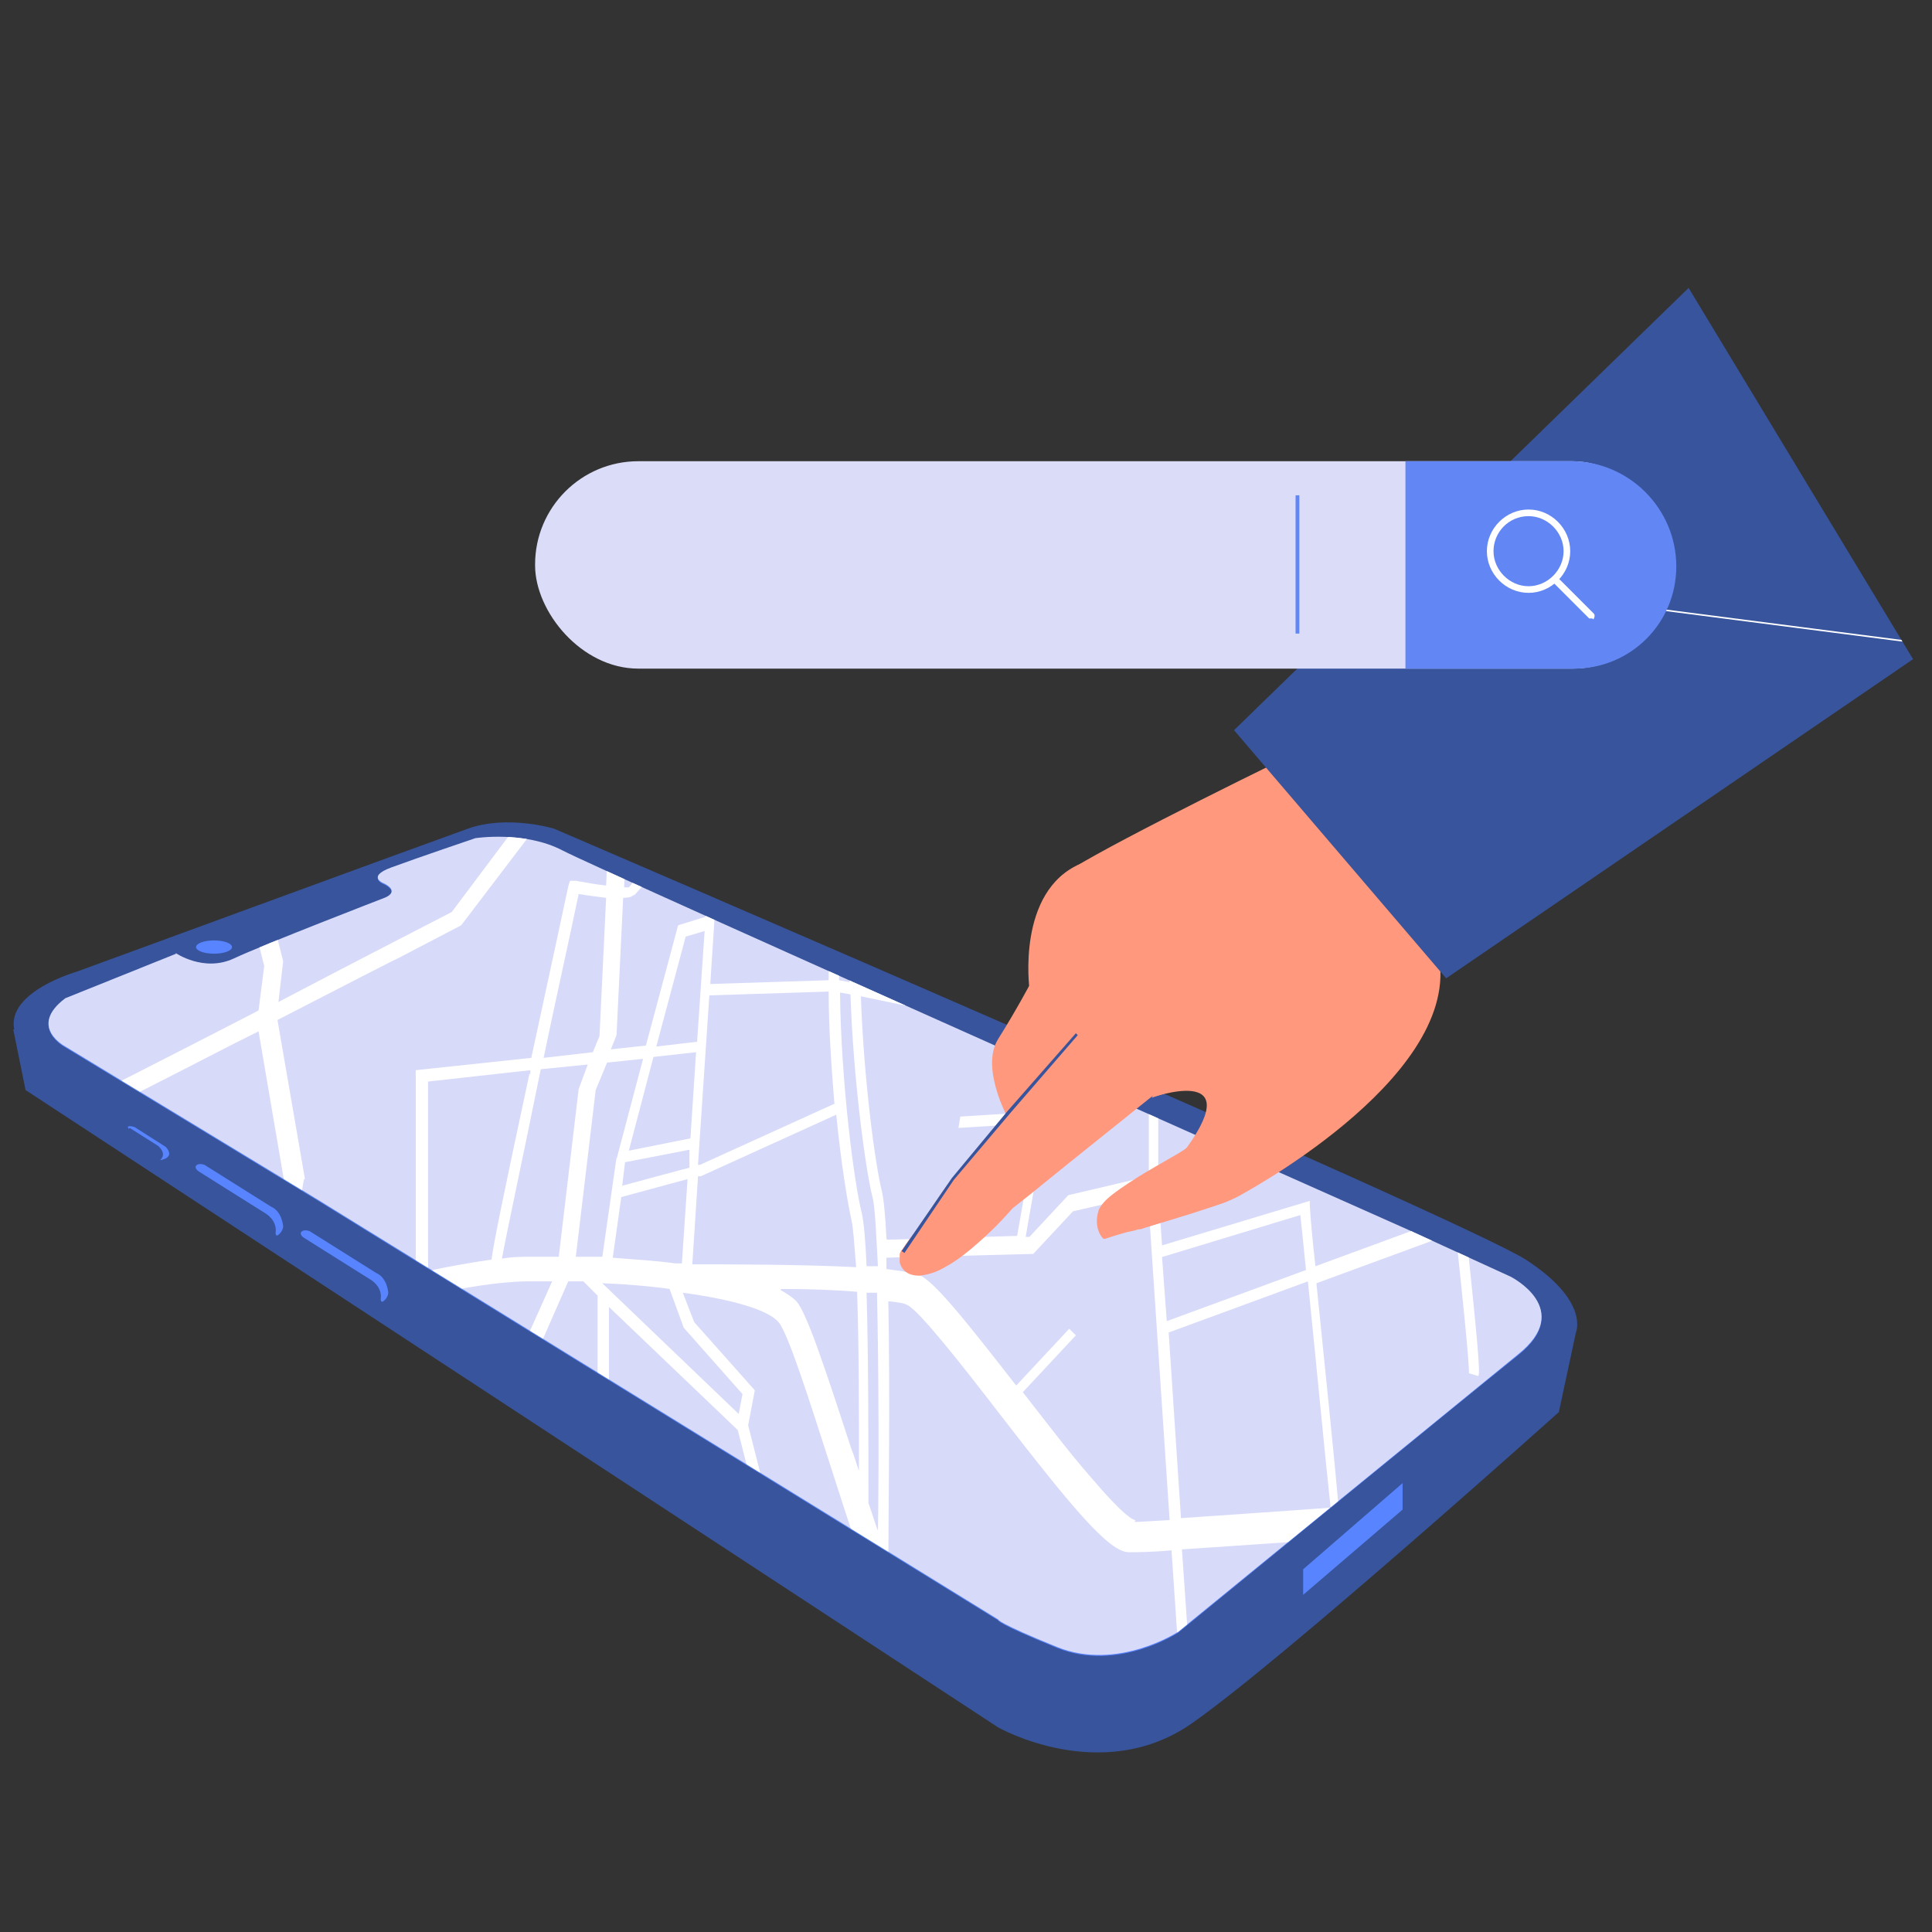
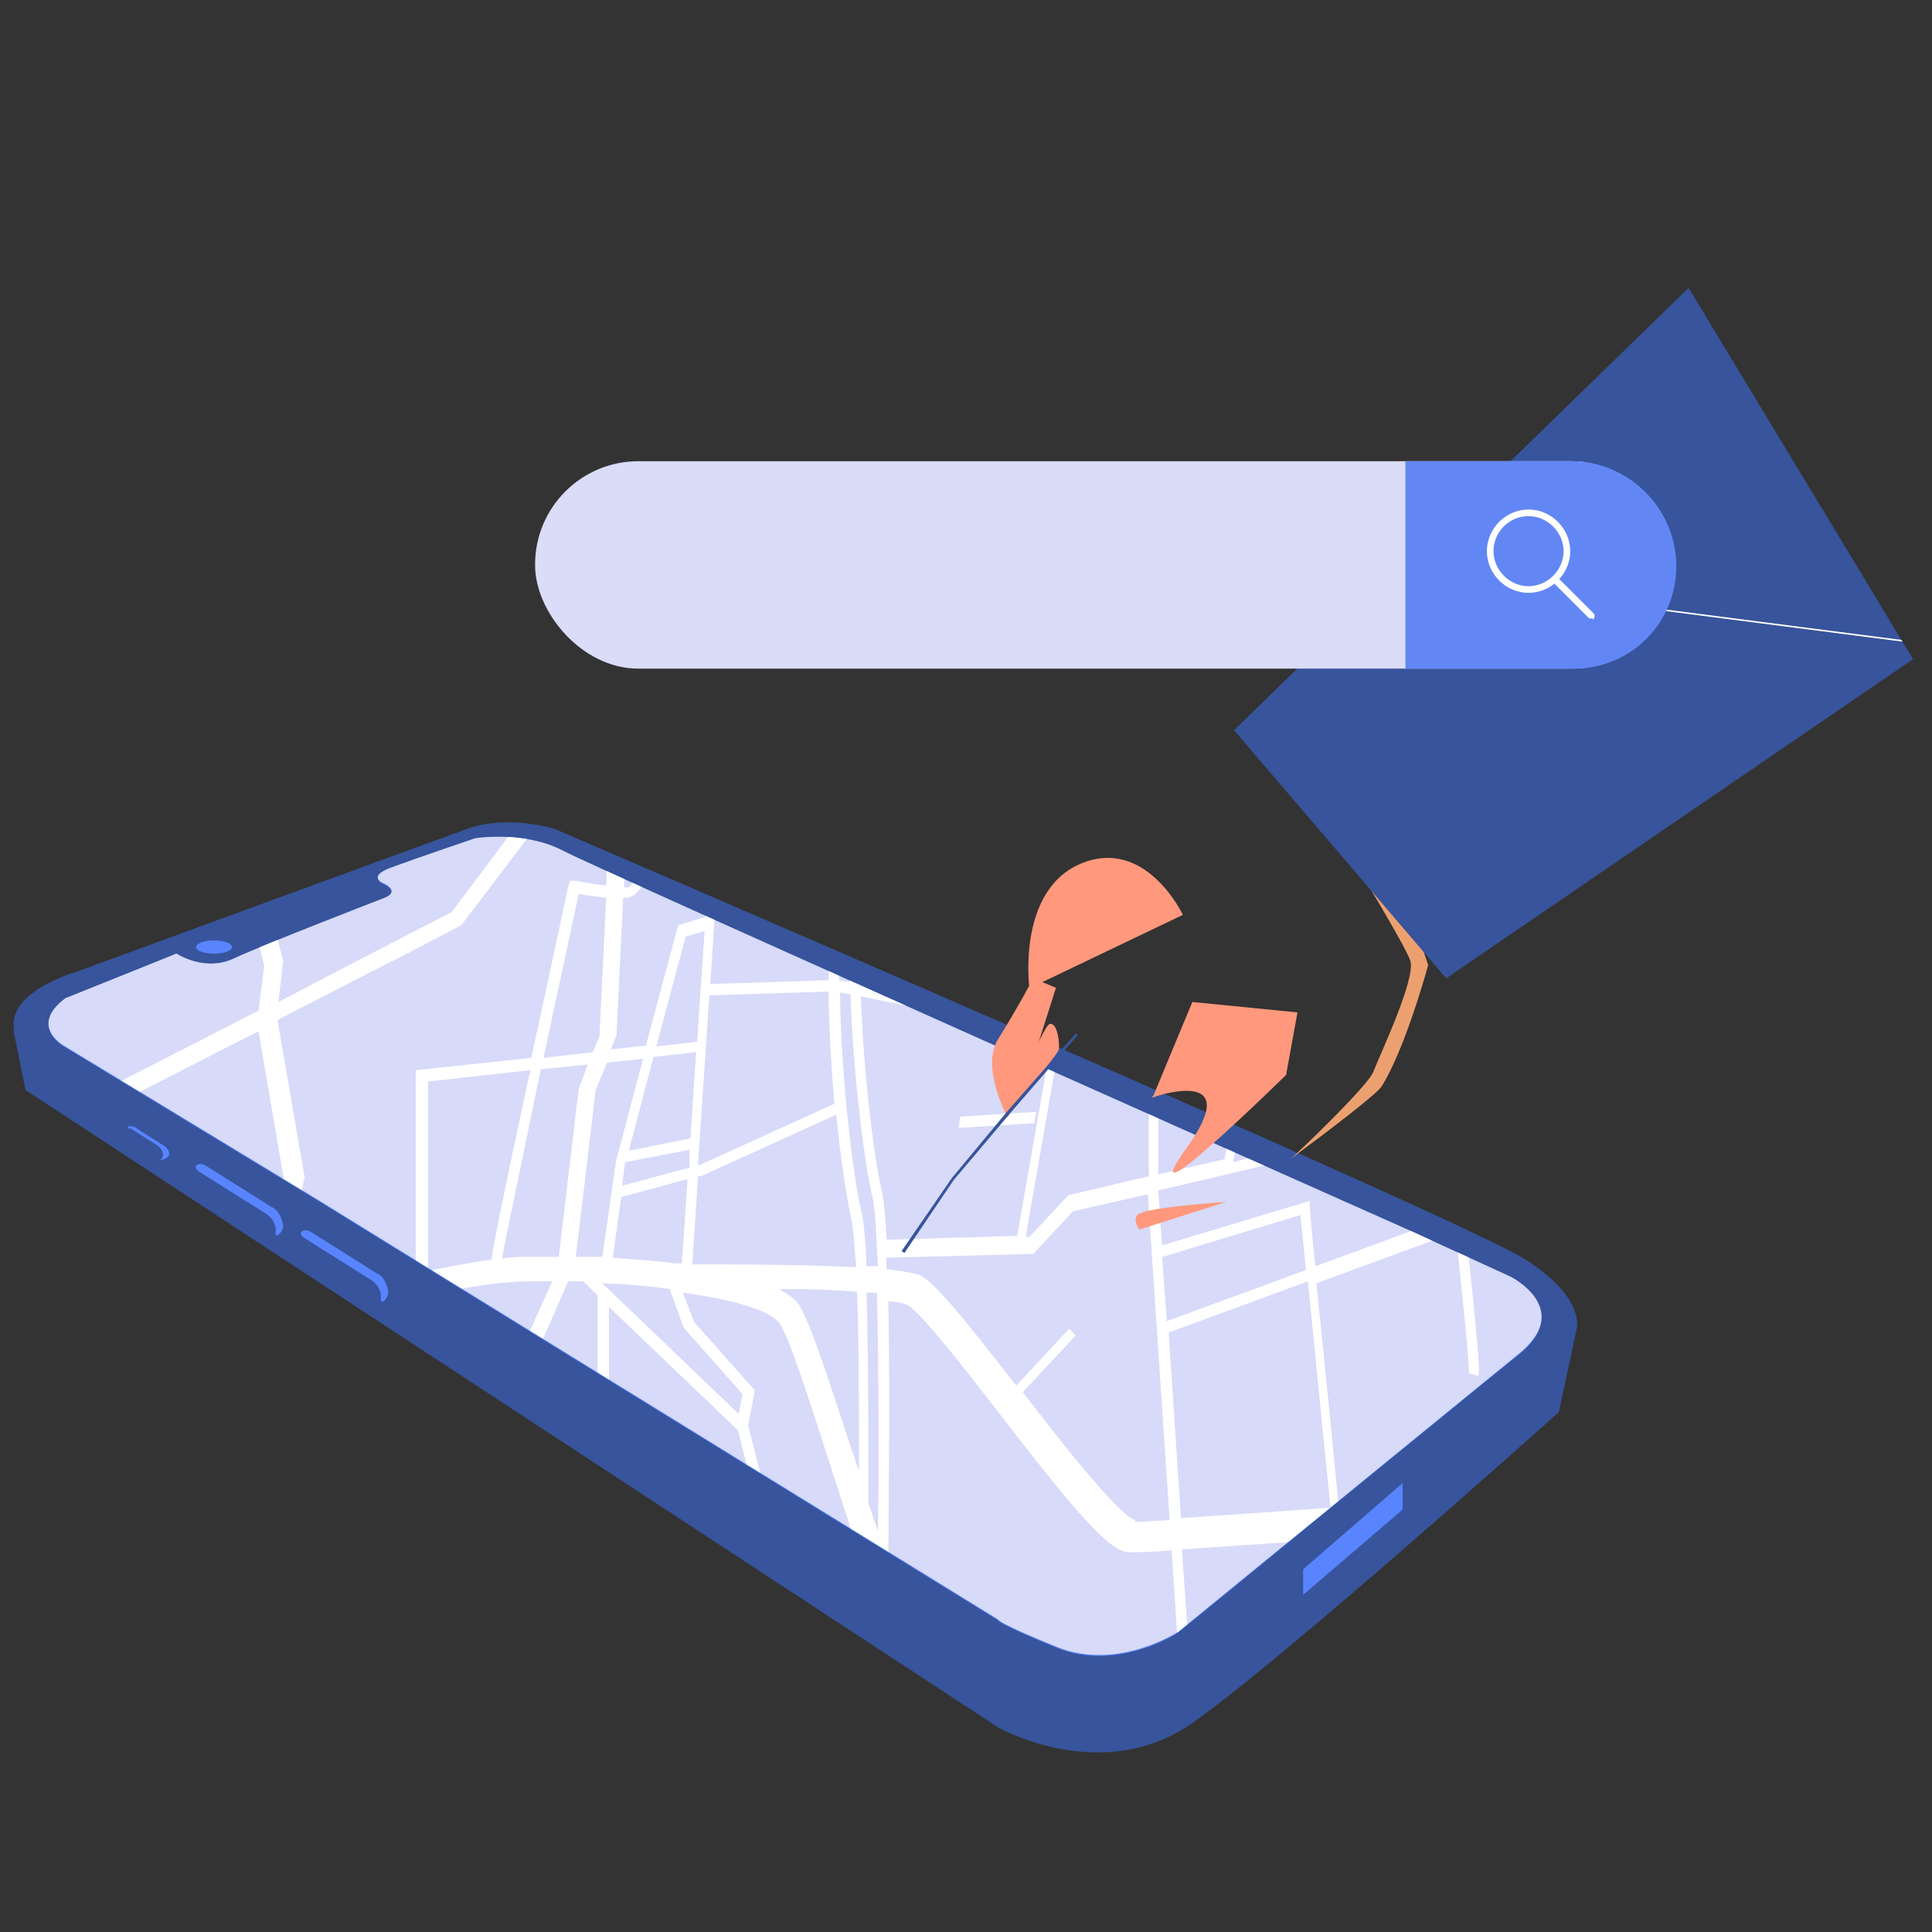
<svg xmlns="http://www.w3.org/2000/svg" id="Capa_1" width="204" height="204" viewBox="0 0 204 204">
  <rect x="0" y="0" width="204" height="204" fill="#333333" stroke="none" />
  <defs>
    <style>.cls-1{clip-path:url(#clippath);}.cls-2{fill:none;}.cls-2,.cls-3,.cls-4,.cls-5,.cls-6,.cls-7,.cls-8,.cls-9,.cls-10{stroke-width:0px;}.cls-11{clip-path:url(#clippath-1);}.cls-3{fill:#6287f4;}.cls-4{fill:#5884ff;}.cls-5{fill:#37549c;}.cls-6{fill:#d7daf9;}.cls-7{fill:#dadcf8;}.cls-8{fill:#ff987c;}.cls-9{fill:#eda06f;}.cls-10{fill:#fff;}</style>
    <clipPath id="clippath">
      <path class="cls-2" d="m18.5,100.6s3,2.1,6.2.6,15.9-6.4,15.9-6.4c0,0,1.7-.6,0-1.5,0,0-2-.7.7-1.7s8.9-3.1,8.9-3.1c0,0,5.2-.8,9.2,1.3s89.4,40.1,89.4,40.1l10.7,4.9s6.8,3.4.8,8.2c-5.9,4.8-35.9,29.3-35.9,29.3,0,0-6.4,4.2-12.8,1.6-6.4-2.6-6.2-2.9-6.2-2.9l-45.4-28-26.4-16.3-26.7-16.2s-4-2.1,0-5.1l11.7-4.7Z" />
    </clipPath>
    <clipPath id="clippath-1">
      <polygon class="cls-2" points="152.7 103.3 130.3 77.1 178.3 30.4 202 69.6 152.7 103.3" />
    </clipPath>
  </defs>
  <path class="cls-5" d="m1.4,108.7l1.3,6.4,102.7,67.3s10.9,6.2,20.4-.4c9.5-6.6,38.8-32.9,38.8-32.9l1.8-8.4s1.5-3.3-5.3-7.7c-6.9-4.4-102.6-45.5-102.6-45.5,0,0-4.9-1.5-9.1,0-4.2,1.5-41.3,15.1-41.3,15.1,0,0-7.4,2.1-6.6,6.1Z" />
  <path class="cls-4" d="m18.5,100.7s3,2.1,6.2.6,15.9-6.4,15.9-6.4c0,0,1.7-.6,0-1.5,0,0-2-.7.7-1.7,2.7-1,8.9-3.1,8.9-3.1,0,0,5.2-.8,9.2,1.3,4,2.1,89.4,40.1,89.4,40.1l10.7,4.9s6.8,3.4.8,8.2-35.9,29.3-35.9,29.3c0,0-6.4,4.2-12.8,1.6s-6.2-2.9-6.2-2.9l-45.4-28-26.4-16.3-26.7-16.2s-4-2.1,0-5.1l11.7-4.7Z" />
  <path class="cls-4" d="m13.7,119.1l3,1.9s1,.8.2,1.5c0,0,1.7-.2.6-1.4l-3.3-2.1s-1-.3-.6.2Z" />
  <path class="cls-4" d="m32.7,130s-.5-.2-.8,0-.1.5.2.7,7,4.4,7,4.4c0,0,1.3.7,1.1,2.1,0,0,0,.5.4.1s.4-.8.4-.8c0,0-.1-1.6-1.3-2.1" />
  <path class="cls-4" d="m21.6,123s-.5-.2-.8,0-.1.5.2.7,7,4.4,7,4.4c0,0,1.3.7,1.1,2.1,0,0,0,.5.4.1s.4-.8.4-.8c0,0-.1-1.6-1.3-2.1" />
  <path class="cls-6" d="m18.5,100.6s3,2.1,6.2.6,15.9-6.4,15.9-6.4c0,0,1.7-.6,0-1.5,0,0-2-.7.7-1.7s8.9-3.1,8.9-3.1c0,0,5.2-.8,9.2,1.3,4,2.1,89.4,40.1,89.4,40.1l10.7,4.9s6.8,3.4.8,8.2c-5.9,4.8-35.9,29.3-35.9,29.3,0,0-6.4,4.2-12.8,1.6-6.4-2.6-6.2-2.9-6.2-2.9l-45.4-28-26.4-16.3-26.7-16.2s-4-2.1,0-5.1l11.7-4.7Z" />
  <g class="cls-1">
    <path class="cls-10" d="m120.8,60.2h-1.1s-2.4,12.7-2.4,12.7c-1.9.7-8.9,3.4-9.5,3.6-.6.3-14.3,7.5-16.6,8.7-1.5-6.4-6.5-10.2-6.8-10.4h0s0,0,0,0c-.3,0-8.2-2.4-13.2-1.1-1.3.3-3.1-.7-5.1-2.9l6.8-7.7,21.4-19.5-1-1.5-21.5,19.5-6.9,7.8c-3.2-4.1-5.5-9.4-5.2-10.4.6-2.2,3.4-16.6,3.5-17.3h-1.1c0,.2-2.8,15.1-3.4,17.2-.5,1.8,2.5,7.7,5.4,11.5l-1.3,1.4c-3.2-4.1-5.5-9.5-5.3-10.5.6-2.2,3.4-16.6,3.5-17.3h-1.1c0,.2-2.8,15.1-3.4,17.2-.5,1.8,2.6,7.8,5.5,11.6l-4.3,4.9-3.7,10.2-6.3,8.4-6.2,3.2c-3.7,1.9-7.9,4.1-12.1,6.3l.5-4.3-5.9-23.4-3.4-1.7-1.1,1.9,2.8,1.4,5.6,22.3-.6,4.7c-9.9,5.1-19.1,9.8-19.9,10.1,0,0,0,0,.2,0l-.4,2.1c.3,0,.6,0,17.7-8.8.8-.4,1.6-.8,2.4-1.2l2.8,16.4-2.5,14.4c-2,.7-3.9,1.4-5.6,2-.8.3-1.6.6-2.3.8l.4-14.8h0c0,0-2-8.5-2-8.5l-4.7,2.2.2,1.1,3.7-1.7.9,4-3.7.6v1.2c0,0,4-.7,4-.7l.5,2.2v.5s-6,.3-6,.3l-.2,1.2,6.2-.3-.3,13.1c-1.2.4-2.2.7-2.6.8-3.2.6-11.4.8-11.5.8l-.6,2.7c.3,0,8.5-.2,11.8-.8,1-.2,3.1-1,6.4-2.1,1.4-.5,3.1-1.1,4.9-1.7l-2.4,13.7.4,2.8c-6.4.4-11,.7-11.3.8l.2,1.1s0,0,0,0c.5-.1,5.1-.4,11.3-.8l1.2,7.2-1.4,4.6h1c0,.1.7-2.3.7-2.3l2.1,13.2,1.9-.8-2.7-16.7,1.5-5v-.3c5.9-.3,12.4-.7,18-1l-2.4,5.4-3.6,28.8,1.9-.2,1.3-10.6,11.2-.4,6.4.2-5.9,11.4c-.9-.1-3.3-.4-5.7-.7-6.5-.7-6.8-.3-7.1,0l.7.7c0,0-.2.1-.2.1.8-.3,6.4.3,11.7,1l-4,7.7.9.4,4.1-7.8,4.5,1.8,7.1-3.3,11,15.2.9-.9-10.8-15,14.4-11.2,1.3,1.5,11.9,27.7,1-.7-11.9-27.8-1.2-1.4,7-5.4c2.8,10.4,8.1,26.4,8.4,27.3l1-.6c0-.3-9.6-28.7-10-34.7,1.3,3.6,2.4,6.5,3.4,8.4,2.9,10.3,7.4,23.8,7.7,24.6l1-.6c0-.2-3.9-11.6-6.8-21.5.7.6,1.4,1.3,2.1,2,3.1,3,6,5.8,9.2,5.4,3.5-.4,19.2-4.5,19.9-4.7v-2.6c-.2,0-16.2,4.2-19.5,4.6-2.2.3-5-2.4-7.6-4.9-.9-.8-1.7-1.7-2.6-2.4-1.1-.9-2.7-5-4.5-10,0-.4,0-.7,0-1,0-3.6.2-17.4,0-27.5,1,.1,1.7.2,2,.4,1.2.5,5.9,6.5,9.6,11.3,7.8,10.1,11.7,14.8,13.8,14.8.7,0,2.3,0,4.5-.2l.9,13.3,1.1-.4-.9-13c4.4-.3,10.6-.7,15.8-1.1,0,1,.1,1.7.1,1.9,0,0,0,0,0,0h1.1c0-.2,0-.9-.1-1.9,5-.4,8.9-.7,9.3-.7l.4-2.7c-.1,0-4.5.3-10,.7-.5-5.9-1.6-16.4-2.4-24.3l14.7-5.4c.6,5.6,1.5,14.2,1.4,15,0,0,0,0,0-.1l1,.3c.1-.3.2-.6-.6-8.5-.3-3-.6-5.9-.8-7.1l18.5-6.8v-1.1c-.1,0-11.1,4-11.1,4l-.4-12.2,6.5-2.3v-1.7c-.1,0-16.7,5.7-16.7,5.7h0s-8.7,4.2-8.7,4.2l-.3-5.7,18.6-6.1v-1.1c0,0-19.7,6.4-19.7,6.4l.3,7h0s-11.5,2.7-11.5,2.7l1.2-6.8,4.1-5.4,1.1-4.1h0s0,0,0,0l1.1-4.2,11.7-6.5-.3-1-12.3,6.8-.8,3-6-20.4c5.8.9,11.3,1.7,11.3,1.7l.4-1.2c0,0-6.4-.9-12.6-1.9-8.9-1.4-11.5-1.9-12.1-2.1l1.1-5.8,15.6,3.8.5-1.2-15.9-3.8,2.4-12.6Zm-3.7,13.9l-2.7,14.4-7.7,1.3,2.6-6.8-2.5-4.8c.7-.4,1.1-.6,1.2-.6.4-.2,5.4-2.1,9.1-3.4Zm-11.4,4.6l2.4,4.5-3,7.9,9.1-1.6-.3,1.8h0s-1.3,7.1-1.3,7.1h0c0,.1.7,3.3.7,3.3l-1.7,5.1-.2,1.2-20.4-4.2c-.1-4.4,0-8.6.6-11.9.4-2.1.3-4,0-5.8,3.4-1.8,10.6-5.6,14.2-7.5Zm-12.1,52.1c-.1-2.4-.3-4.3-.5-5.1-.7-2.8-1.9-11.8-2.2-20.5l20.2,4.2-3.7,21.1-13.7.4Zm-14.1,44.8l-8.7,5.4-.7-1.4,7.9-5.7,1.5,1.7Zm-2.5-2.8l.3.4-7.7,5.5-.8-1.6,5.8-6.2,2.4,1.9Zm-9.5,2c1.8-2.3,4-4.8,5-5.6l1.3,1.1-5.6,5.9-.8-1.4Zm1.7-3.6c-.9,1.1-1.8,2.1-2.3,2.8l-4.1-4.6,4.3-4.5,4.6,3.7c-.6.5-1.4,1.3-2.5,2.6Zm-16.4-19.5l7.2-16.4c.5,0,1.1,0,1.6,0l1.5,1.5v12.4c-2.3,2.6-4.8,5.4-5.7,6.2l-4.7-3.8Zm-8.6-6.8s-3.3.7-6.5,1.4c-1.9.4-3.4.8-4.5,1-.6.2-1.1.3-1.4.4l1.1-7.4c7.7-2.5,16.5-4.9,22.7-5,.9,0,1.8,0,2.7,0l-6.8,15.2-7-5.7h-.2Zm26-55.6c-1,1.1-3.2,3.7-3.8,4.4-.1,0-.3,0-.5,0l.4-8.2,3.9,3.8Zm-3.2,5.2c.4-.4,3.4-3.9,3.9-4.6l3.8,3.7-.2,3.2-2.9.9-3.4,12.7-3.7.4.6-1.5.7-14.5c.8,0,1-.2,1.1-.3Zm-.9,28.2l6.7-1.3v1.9c-.1,0-7.1,1.9-7.1,1.9l.3-2.5Zm6.8-2.5l-6.5,1.3,2.6-9.9,4.5-.5-.6,9.1Zm-7.8,2l-1.5,10.5c-.9,0-1.8,0-2.8,0l2.1-17.6,1.2-2.9,3.8-.4-2.8,10.6Zm.5,4.2l7-1.9-.6,8.9c-.3,0-.5,0-.7,0-2.1-.3-4.3-.4-6.6-.6l.9-6.4Zm8.1-2.2h.3c0,0,0,0,0,0l14.3-6.5c.5,5.1,1.2,9.3,1.6,11.1.2.8.3,2.6.5,5-5.8-.3-13.7-.3-17.3-.3l.6-9.2Zm14.5-7.7l-14.3,6.5h-.2s1.2-17.9,1.2-17.9l12.6-.4c0,3.9.3,8.1.6,11.8Zm-14.6-6.5l-4.3.5,3.1-11.6,2-.6-.8,11.8Zm-10.3-.6l-.7,1.7-5.2.6c1.2-5.8,2.6-12,3.7-17.3,1.2.2,2.2.3,2.9.4l-.7,14.6Zm-1.2,2.9l-1,2.7-2.1,17.7c-1,0-1.9,0-2.8,0-1,0-2.1,0-3.2.2.4-2.3,2.2-10.6,4.1-20l5-.5Zm-6.2,1.1c-2.9,13.5-3.8,18-4,19.6-2.1.3-4.4.7-6.7,1.2v-20c0,0,10.8-1.2,10.8-1.2,0,.1,0,.3,0,.4Zm7.8,22.1c2.5.1,4.9.3,7,.6l1.5,4.1,6.2,7-.4,2.1-14.4-13.8Zm18.8.6c2.9,0,5.7.1,8,.3.2,5.5.2,12.8.2,18.9-.3-.8-.5-1.6-.8-2.3-2.9-8.9-4.7-14.3-5.8-15.6-.4-.4-1-.8-1.7-1.2Zm9-2.4c-.1-2.7-.3-4.7-.5-5.6-.8-3.1-2.2-13.8-2.3-23.3l1.1.2c.3,9,1.6,18.5,2.3,21.3.3,1,.4,3.8.6,7.4-.4,0-.8,0-1.2,0Zm-20.3-58.9c4.5-1.1,11.8.9,12.6,1.1.7.6,8.3,6.7,6.6,16.2-.6,3.2-.7,7.3-.7,11.6l-1.1-.2c0-3.4.2-6.5.7-9.1,1.9-10.6-6.6-17-7-17.3h0s0,0,0,0c-.3,0-8.2-2.4-13.2-1.1-1.3.3-3-.7-5-2.9l1.3-1.4c2.2,2.5,4.2,3.6,5.9,3.1Zm-39,49.7l-2.9-16.8c6.8-3.5,12.6-6.5,12.7-6.5l6.7-3.5,7-9.2,3.6-10,3.9-4.4c2.2,2.4,4.2,3.5,5.8,3.1,4.5-1.1,11.8.9,12.6,1.1.7.6,8.3,6.7,6.6,16.2-.5,2.5-.7,5.7-.7,9l-12.5.4.7-10.8-9.4-9.2v-.5s-2.5-2.9-2.5-2.9l-1.5,1.6,2.1,2.4-.4,9c-1-.1-2.1-.3-3.2-.5h-.6c0-.1-.2.6-.2.6,0,0-1.9,8.9-3.9,18.1l-12.2,1.3v21.4c-4.7,1.2-9.8,2.8-14.3,4.3l2.5-14.2Zm-5.4,31l2.4-13.9c.8-.3,1.6-.6,2.5-.8l-2.7,17.8c-.6,0-1.1,0-1.7.1l-.5-3.1Zm2,4.5l-.8,2.7-.5-2.9c.4,0,.9,0,1.3,0v.2Zm1.3-1.5l1.4-9.5c1.5-.5,8.1-1.9,12.4-2.8l7,5.6-2.5,5.6c-6.1.3-12.6.7-18.3,1Zm22.2-5.5l14,11.3-4.7,4.9-2.1,4.4-4.5-7.3-7.7-1.2v-.9c.1,0,5.1-11.2,5.1-11.2Zm-5.2,13.4l7.1,1.1,4.6,7.5-2.7,5.4-10.9.4,1.8-14.4Zm10.2,14l4.8-9.8,4.1,4.6-2.8,5.4-6.1-.2Zm.5,13l5.9-11.2,3,3.1,1.7,6.8-6.4,3-4.1-1.7Zm11.6-2l-1.8-6.9-3.3-3.5,2.5-4.8,3.5,6.6,9.9-6.2,3.4,3.8-14.2,11Zm8.4-19.4l-4.7-3.8v-.3s-.2,0-.3,0l-5.5-4.5h0c0,0,0,0,0,0l-2.4-1.9,6-6.5-.7-.7-6.1,6.6-5.8-4.7c.9-.9,2.5-2.7,5.8-6.4l.2-.2v-11.6s13.6,13,13.6,13l5.5,21.5,4.2,4.8-2.9,2.3-6.8-7.6Zm12.8-5.2c0,1.2.5,3.8,1.4,7.1l-3.4,2.7-4.2-4.8-5.4-21.3.7-3.7-6.4-7.2-1.2-3.1c5.2.7,9,1.8,10.1,3.1,1,1.1,3.3,8.4,5.4,14.9,1.1,3.4,2.1,6.6,3.1,9.4,0,1.3,0,2.4,0,3Zm2.2-4.9c-.4-1-.7-2.1-1.1-3.2,0-6.6,0-15.6-.2-22.2.4,0,.8,0,1.1,0,.2,8.4.2,19.7.1,25.3Zm27.1-1.4c-.3,0-1.3-.5-4.7-4.5-2.2-2.5-4.7-5.8-7.2-9l5.6-6-.7-.7-5.6,6c-5.3-6.8-8.7-11.1-10.3-11.7-.6-.2-1.8-.4-3.4-.6,0-.4,0-.8,0-1.2l15.5-.4,4.2-4.5,7.9-1.8,2.3,34.4c-1.8.1-3.1.2-3.7.2Zm2.9-27.8l14.5-4.4c.2,1.8.4,3.8.6,5.8l-14.7,5.4-.5-6.8Zm17.6,26.5c-5.3.4-11.5.8-15.7,1.1l-1.3-19.6,14.7-5.4c.9,8.8,1.8,18.4,2.4,23.9Zm1.6-38.1l9.9-4.7,8.9-3.1.4,12.2-22.3,8.2c-.3-2.6-.5-4.8-.6-6.4v-.5c0,0-15.6,4.7-15.6,4.7l-.4-5.8,19.6-4.6h0Zm-19.7,2.9v-5.9c0,0,8.1-2.2,8.1-2.2l-1.1,6.5-7,1.6Zm12.3-14.5l-3.8,5.1-9.5,2.6v7c0,0-8.5,2-8.5,2l-4.1,4.4h-.4s4.1-23.5,4.1-23.5l1.8-5.3-.7-3.3,1.3-6.8,17,1.7,3.7,12.7-.9,3.5Zm-5.8-26.3s0,0,0,0l2.6,8.9-16.4-1.6,1.8-9.4c.1,0,.3,0,.4.1.7.1,1.6.3,2.9.6,2.1.4,5,.8,8.7,1.4Zm-11.8-2.9h0s0,0,0,0c0,0,0,0,0,0Zm-7.6,37.1l-.2,1.2-8,.5.2-1.2,8-.5Zm-21.8-29.6l-7.9,2.7-2.9-5.3,1-.8,2.6,4.7,7.1-2.4v1.1Z" />
  </g>
  <polygon class="cls-4" points="137.6 165.7 148.1 156.6 148.1 159.4 137.6 168.4 137.6 165.7" />
  <ellipse class="cls-4" cx="22.6" cy="100" rx="1.9" ry=".7" />
  <path class="cls-8" d="m106.6,117.4s5.1-6,5.2-6.6c.1-.6-.1-2.7-.9-2.7-.8,0-4.3,9.4-4.3,9.4Z" />
-   <path class="cls-8" d="m111,94.2s0,0,0,0c0,0-1.2,3.3-1.3,4.9-.4,2.1-.7,4.7-.9,5.2.3-.6,2.7-4.6,2.5-5.8-.1-1.1-.2-3.5-.3-4.3Z" />
  <path class="cls-8" d="m131.1,112.8l-9.5,3.1s3-3.5,5-4.4c2-.9,5.7-.9,4.4,1.2Z" />
  <path class="cls-9" d="m142.7,90.7l6.4,6.2,1.7,5c-.4,1.5-2.6,9.1-4.9,12.8-.5.8-5.6,4.7-9.8,7.8h0c.6-.4,8.3-7.8,8.9-9.3.6-1.6,4.6-10,3.9-11.8-.6-1.7-5.8-10.2-6.1-10.7,0,0,0,0,0,0Z" />
  <path class="cls-8" d="m120.3,129.8s0,0,0,0c-.3-.4-.6-1-.2-1.5.6-.8,8.4-1.3,9.4-1.4l-9.1,2.9Z" />
-   <path class="cls-8" d="m142.4,76.8l8.3,25.1c-.4,1.5-2.6,9.1-4.9,12.8-.5.8-5.6,4.7-9.8,7.8-2.6,1.9-4.9,3.6-5.4,3.9-.2.1-.6.3-1.1.5h0c-1.9.7-5.7,1.9-8.6,2.7h0s0,0,0,0c-.1,0-.3,0-.4.1h0s0,0,0,0c-.5.2-1,.3-1.5.4-1.1.3-2,.6-2.3.7h-.2s0,0,0,0c0,0-1.1-1-.5-3,.2-.5.7-1.1,1.5-1.7.5-.4,1.1-.8,1.7-1.2,2.4-1.6,5.4-3.1,6.1-3.7,1.2-.9,5.5-8,5.8-8.5,0,0,0,0,0,0l-9.5,3.1-9.1,7.3-3.7,3-1.9,1.5s-1.6,1.9-3.7,3.7c-.9.8-1.9,1.6-2.9,2.2-.2.1-.5.3-.7.4h0c-.9.5-1.7.7-2.5.8-1.4,0-1.9-.7-2.1-1.4,0,0,0-.1,0-.2,0,0,0-.1,0-.2,0-.1,0-.2,0-.4,0,0,0,0,0,0,0-.2.1-.4.3-.6,0,0,.5-.8,1.3-1.8.5-.7,1-1.5,1.6-2.3.9-1.4,1.8-2.7,2.1-3,1.4-2,6.4-7.6,6.4-7.6l-1.2-4.3c-.2-.7-.1-1.4.2-2,.9-2,2.8-6.2,3.2-6.7.1,0,.5-3,.9-5.2.1-1.6,1.3-4.9,1.3-4.9.3-.7.6-1.3,1-1.6,1.7-1.6,17.9-9.7,26-13.6,2.6-1.3,4.3-2.1,4.5-2.2Z" />
  <path class="cls-8" d="m121.6,115.9s10.1-3.6,3.7,5.3c-6.4,8.9,10.5-7.7,10.5-7.7l1.2-6.6-11.1-1.1-4.2,10.1Z" />
-   <path class="cls-8" d="m130.6,126.4s23.2-12.2,21.4-25l-8.6-14.6-9.8,5,1.9,20.5-4.8,14.1Z" />
  <polygon class="cls-5" points="152.7 103.3 130.3 77.1 178.3 30.4 202 69.6 152.7 103.3" />
  <g class="cls-11">
    <rect class="cls-10" x="161.2" y="51.8" width="0" height="78.2" transform="translate(50.5 239.3) rotate(-82.7)" />
    <rect class="cls-10" x="163" y="37.9" width="0" height="78.2" transform="translate(65.9 228.9) rotate(-82.7)" />
    <polygon class="cls-10" points="203.6 68.1 204.9 68.1 127.3 58.1 126.1 58.1 203.6 68.1" />
    <rect class="cls-10" x="166.6" y="10.1" width="0" height="78.2" transform="translate(96.6 208.2) rotate(-82.7)" />
    <rect class="cls-10" x="104" y="67.3" width="78.2" height="0" transform="translate(58 200.6) rotate(-82.7)" />
    <rect class="cls-10" x="117.9" y="69.1" width="78.2" height="0" transform="translate(68.3 216) rotate(-82.7)" />
    <rect class="cls-10" x="131.8" y="70.9" width="78.2" height="0" transform="translate(78.7 231.4) rotate(-82.7)" />
    <rect class="cls-10" x="145.7" y="72.7" width="78.2" height="0" transform="translate(89 246.7) rotate(-82.7)" />
  </g>
  <path class="cls-8" d="m106.4,118s-2.9-5.3-1-8.3c1.9-3,3.7-6.4,3.7-6.4l2.4,1-2.9,9.1-2.2,4.6Z" />
  <polygon class="cls-5" points="113.8 109.3 106.7 117.5 100.7 124.6 95.5 132.3 95.2 132.1 100.5 124.4 100.5 124.4 106.4 117.3 113.6 109.1 113.8 109.3" />
  <path class="cls-8" d="m108.7,104.4s-1.4-10.3,5.4-13.2c6.9-2.9,10.8,5.4,10.8,5.4l-16.3,7.8Z" />
  <rect class="cls-7" x="56.5" y="48.7" width="120.4" height="21.9" rx="10.9" ry="10.9" />
-   <path class="cls-3" d="m166.2,70.6h-17.8s0-21.9,0-21.9h17.5c6.1,0,11.1,5,11.1,11.1h0c0,6-4.8,10.8-10.8,10.8Z" />
+   <path class="cls-3" d="m166.2,70.6h-17.8s0-21.9,0-21.9h17.5c6.1,0,11.1,5,11.1,11.1h0c0,6-4.8,10.8-10.8,10.8" />
  <path class="cls-10" d="m161.4,62.6c-2.4,0-4.4-2-4.4-4.4s2-4.4,4.4-4.4,4.4,2,4.4,4.4-2,4.4-4.4,4.4Zm0-8.1c-2.1,0-3.7,1.7-3.7,3.7s1.7,3.7,3.7,3.7,3.7-1.7,3.7-3.7-1.7-3.7-3.7-3.7Z" />
  <path class="cls-10" d="m168,65.3c0,0-.2,0-.2,0l-3.8-3.8c-.1-.1-.1-.3,0-.5.1-.1.3-.1.5,0l3.8,3.8c.1.1.1.3,0,.5s-.1,0-.2,0Z" />
-   <rect class="cls-3" x="136.8" y="52.3" width=".4" height="14.6" />
</svg>